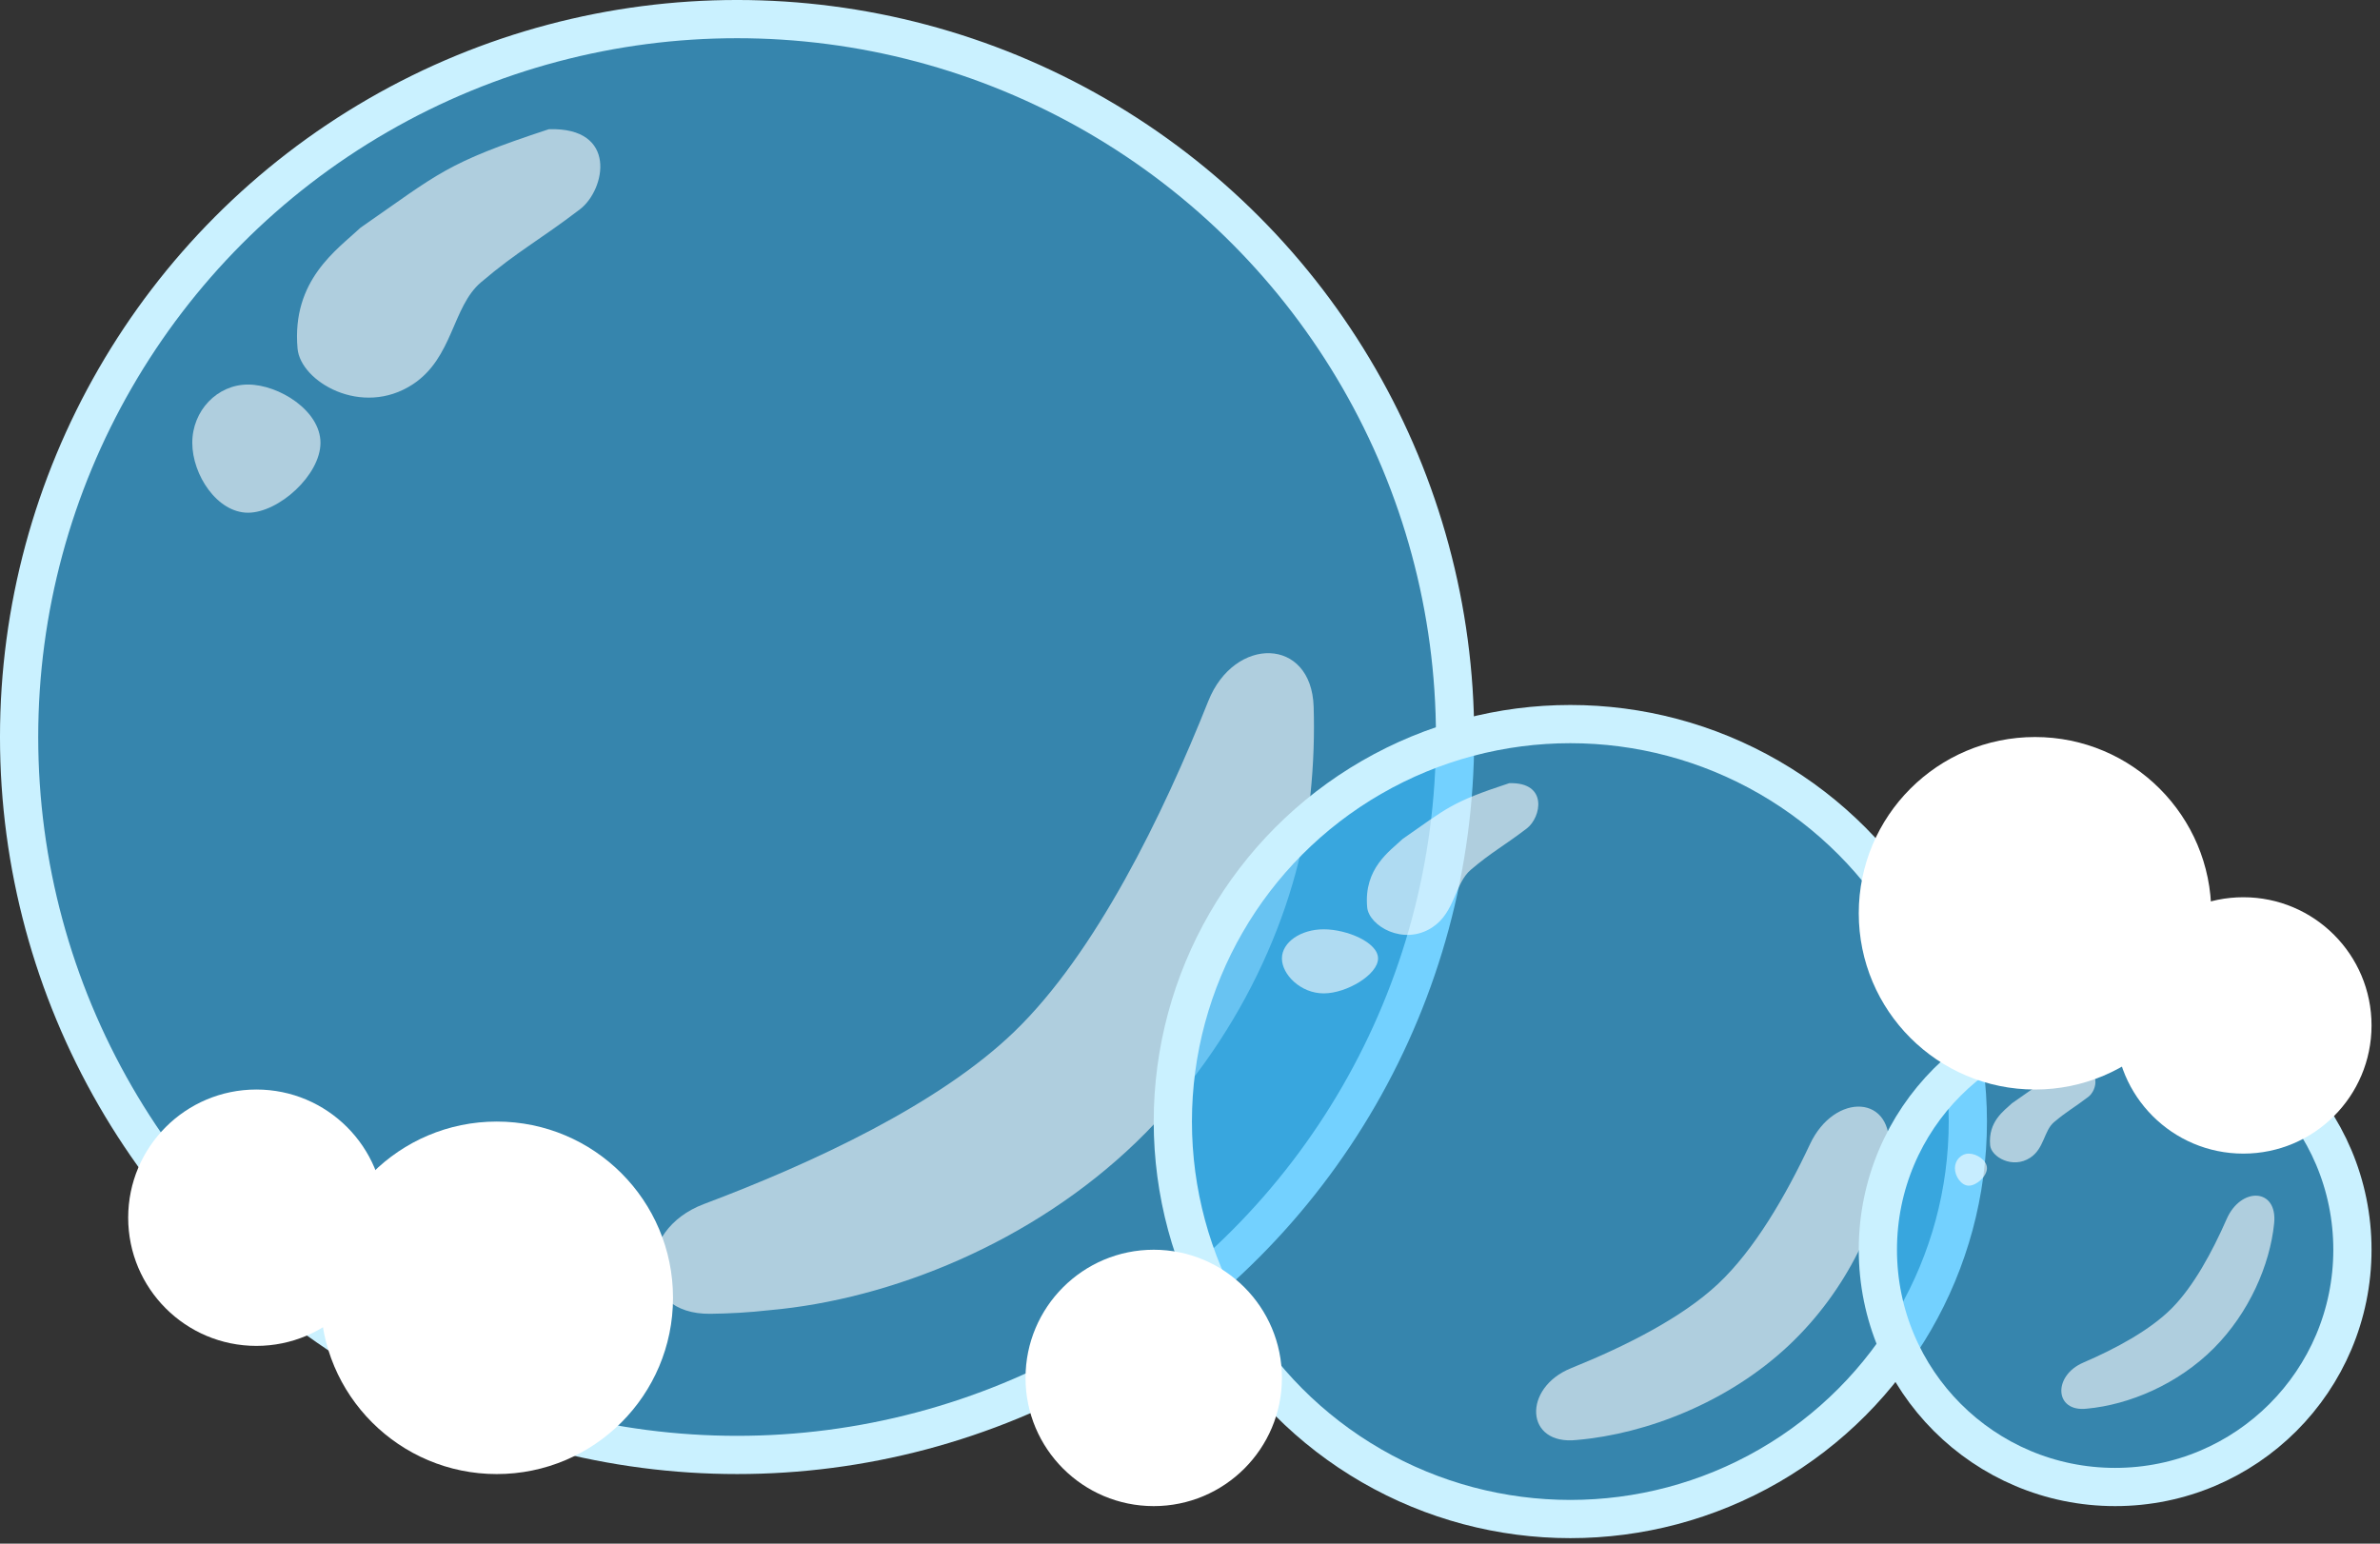
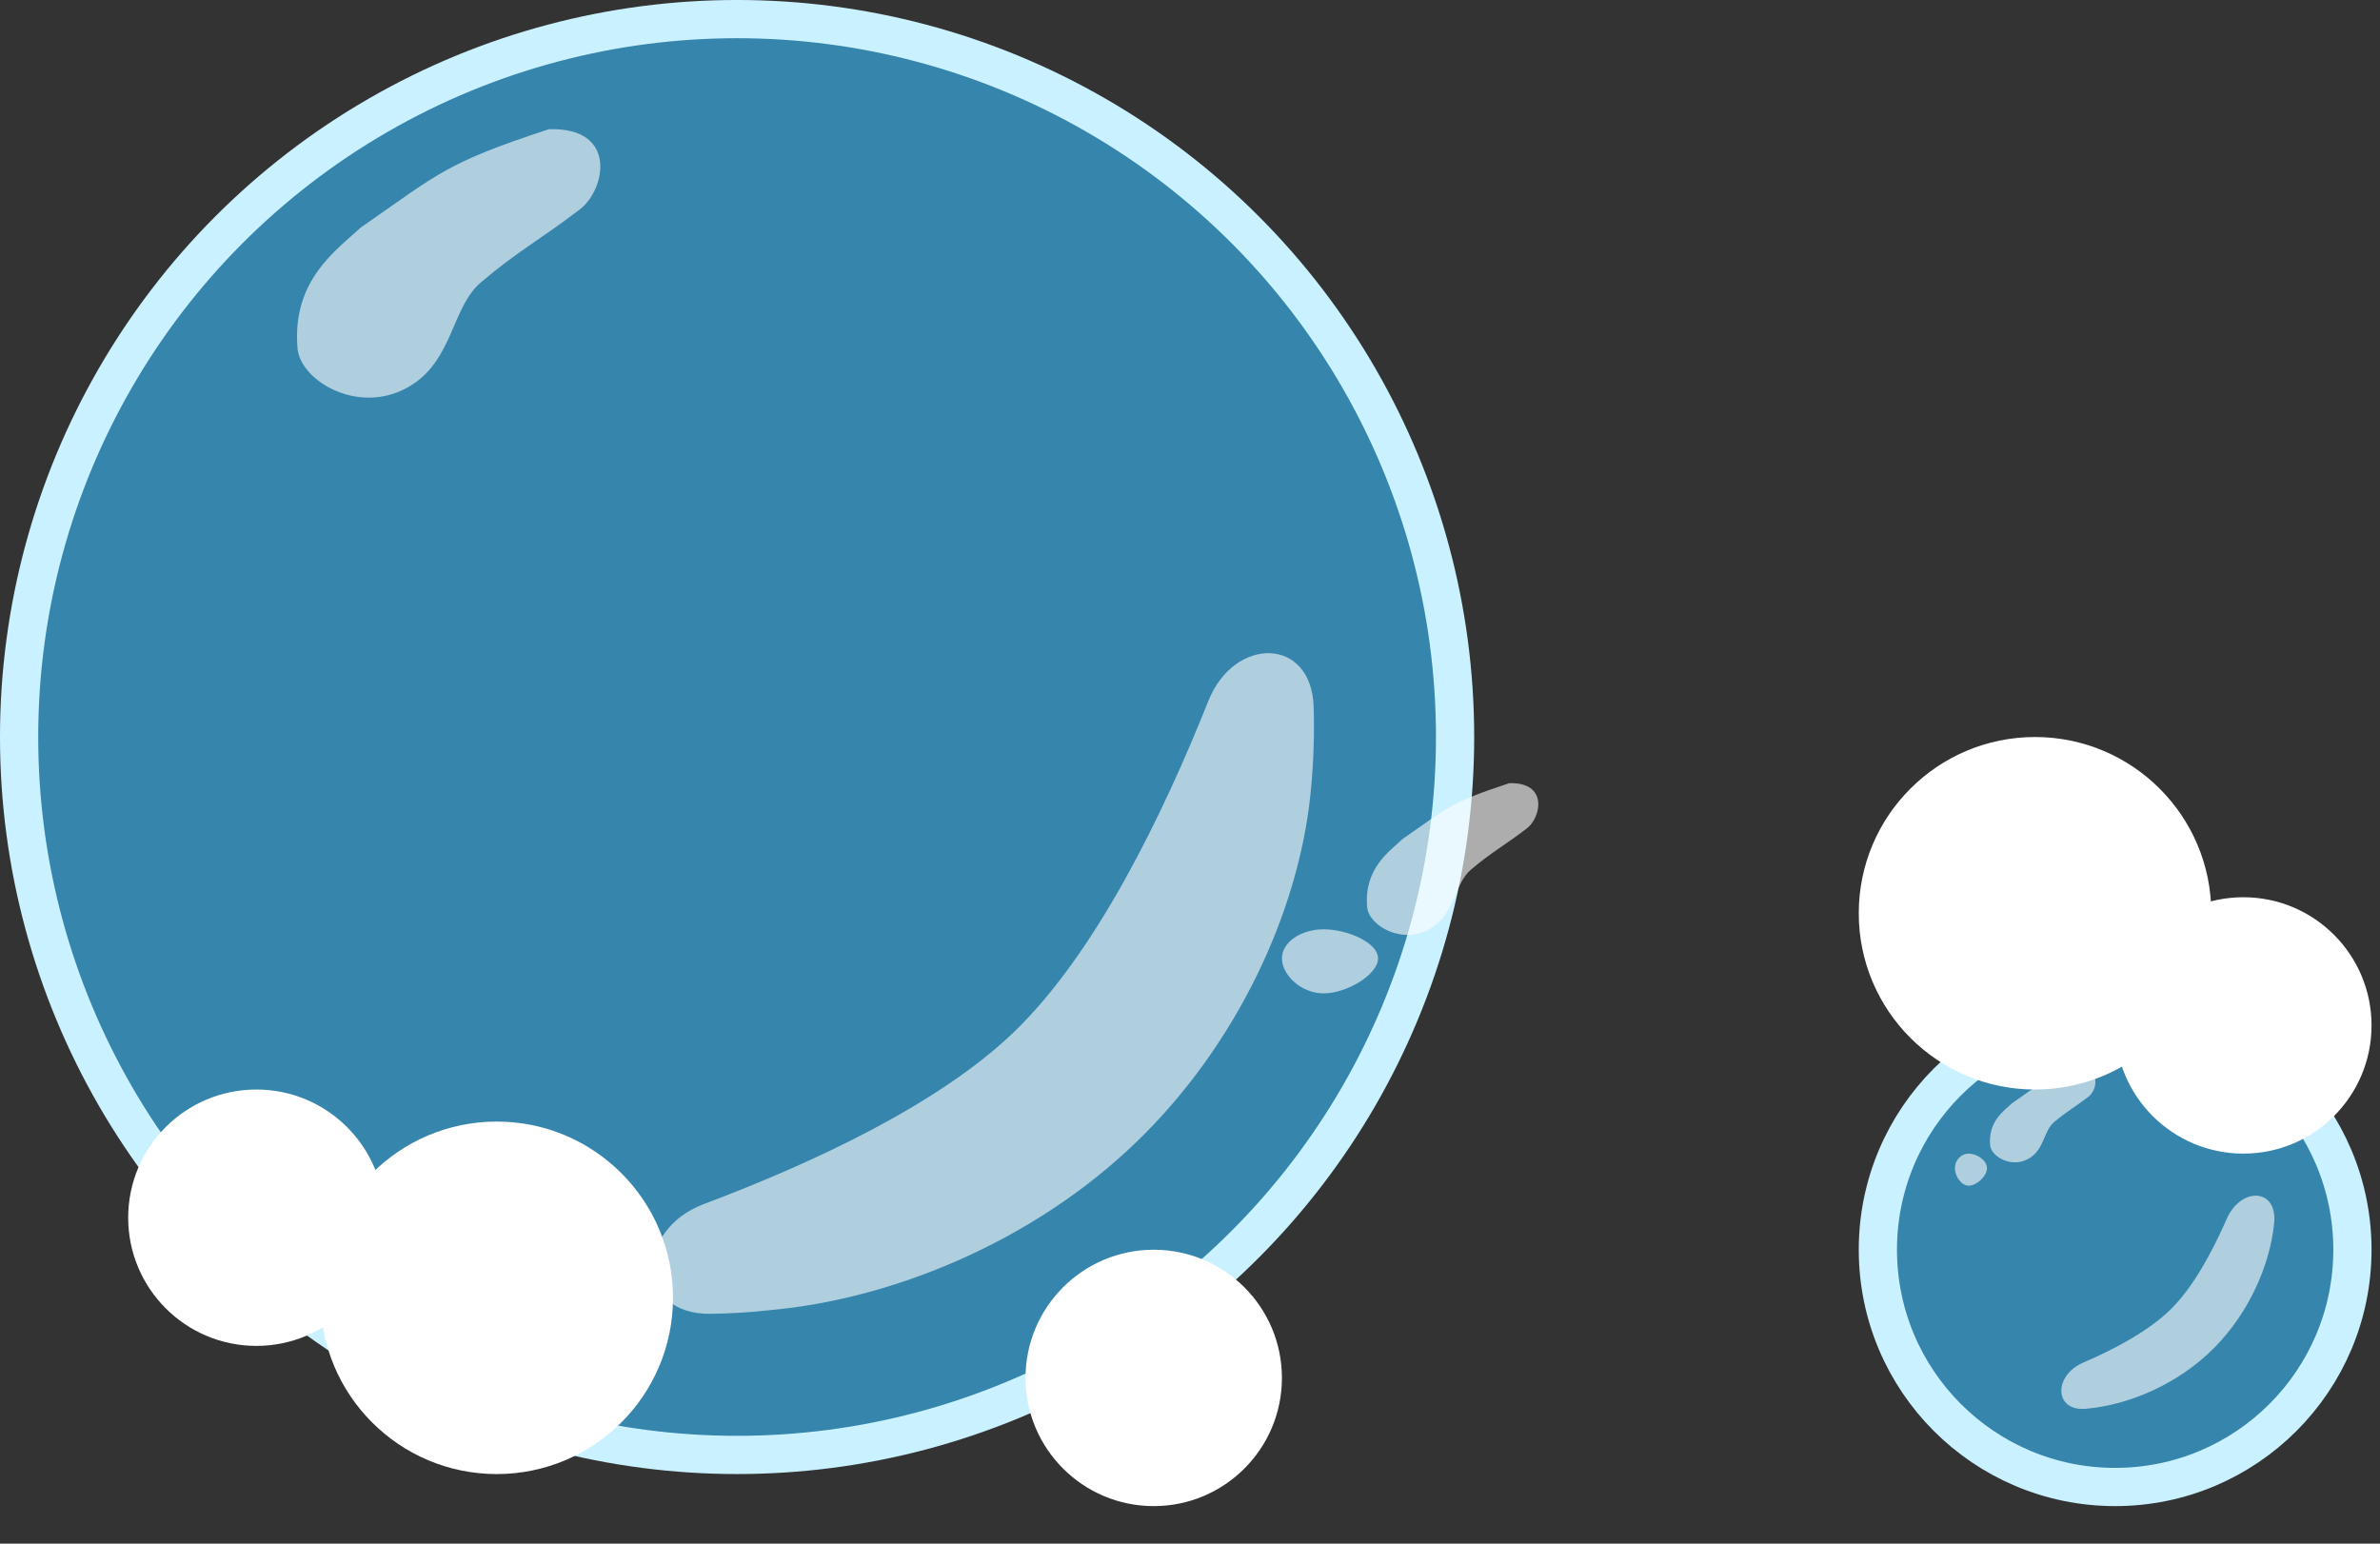
<svg xmlns="http://www.w3.org/2000/svg" fill="none" height="100%" overflow="visible" preserveAspectRatio="none" style="display: block;" viewBox="0 0 148 96" width="100%">
  <rect x="0" y="0" width="148" height="96" fill="#333333" stroke="none" />
  <g id="Group 5">
    <circle cx="45.836" cy="45.836" fill="#39BDFF" fill-opacity="0.6" id="Ellipse 49" r="44.648" stroke="#CAF1FF" stroke-width="2.377" />
    <path d="M34.131 8.036C38.434 7.9 37.656 11.796 36.069 13.012C33.56 14.933 32.193 15.613 29.907 17.559C28.116 19.084 28.178 22.255 25.669 23.901C22.5 25.979 18.685 23.733 18.503 21.676C18.126 17.413 20.977 15.515 22.423 14.158C27.304 10.776 27.686 10.148 34.131 8.036Z" fill="white" fill-opacity="0.6" id="Vector 21" />
-     <path d="M19.929 27.538C19.929 29.539 17.337 31.886 15.423 31.886C13.509 31.886 11.957 29.539 11.957 27.538C11.957 25.537 13.509 23.915 15.423 23.915C17.337 23.915 19.929 25.537 19.929 27.538Z" fill="white" fill-opacity="0.6" id="Ellipse 51" />
    <path d="M81.485 49.456C80.734 56.644 76.994 64.912 70.66 71.029C64.195 77.271 55.417 80.811 47.858 81.481C46.592 81.624 45.355 81.693 44.162 81.706C39.564 81.756 39.464 76.503 43.767 74.882C50.634 72.297 58.429 68.647 63.078 64.157C68.152 59.258 72.317 50.679 75.139 43.598C76.753 39.549 81.552 39.596 81.689 43.952C81.742 45.645 81.691 47.486 81.485 49.456Z" fill="white" fill-opacity="0.6" id="Vector 20" />
-     <circle cx="97.651" cy="69.751" fill="#39BDFF" fill-opacity="0.6" id="Ellipse 79" r="24.719" stroke="#CAF1FF" stroke-width="2.377" />
    <path d="M93.851 48.707C96.283 48.631 95.843 50.833 94.946 51.52C93.528 52.605 92.756 52.99 91.464 54.09C90.451 54.952 90.486 56.744 89.068 57.674C87.277 58.849 85.12 57.58 85.017 56.417C84.804 54.007 86.416 52.935 87.233 52.168C89.992 50.256 90.208 49.901 93.851 48.707Z" fill="white" fill-opacity="0.6" id="Vector 48" />
    <path d="M85.694 59.605C85.694 60.606 83.751 61.779 82.315 61.779C80.879 61.779 79.716 60.606 79.716 59.605C79.716 58.605 80.879 57.794 82.315 57.794C83.751 57.794 85.694 58.605 85.694 59.605Z" fill="white" fill-opacity="0.6" id="Ellipse 80" />
-     <path d="M117.451 71.618C117.018 75.644 114.86 80.274 111.206 83.699C107.476 87.195 102.412 89.177 98.051 89.553C94.813 89.906 94.677 86.305 97.699 85.087C101.097 83.717 104.595 81.948 106.832 79.851C109.09 77.735 111.036 74.392 112.555 71.155C114.082 67.9 117.836 68.043 117.451 71.618Z" fill="white" fill-opacity="0.6" id="Vector 49" />
    <circle cx="131.53" cy="77.722" fill="#39BDFF" fill-opacity="0.6" id="Ellipse 85" r="14.755" stroke="#CAF1FF" stroke-width="2.377" />
    <path d="M129.192 66.481C130.688 66.433 130.418 67.789 129.866 68.211C128.993 68.879 128.518 69.116 127.723 69.793C127.1 70.323 127.121 71.427 126.249 71.999C125.146 72.722 123.819 71.941 123.756 71.225C123.625 69.742 124.617 69.082 125.119 68.61C126.817 67.434 126.95 67.215 129.192 66.481Z" fill="white" fill-opacity="0.6" id="Vector 54" />
    <path d="M123.559 72.65C123.559 73.15 122.911 73.737 122.433 73.737C121.954 73.737 121.566 73.15 121.566 72.65C121.566 72.149 121.954 71.744 122.433 71.744C122.911 71.744 123.559 72.149 123.559 72.65Z" fill="white" fill-opacity="0.6" id="Ellipse 86" />
    <path d="M141.418 76.076C141.158 78.664 139.863 81.64 137.671 83.842C135.433 86.09 132.394 87.364 129.778 87.605C127.739 87.843 127.653 85.559 129.538 84.746C131.586 83.864 133.698 82.722 135.046 81.369C136.394 80.015 137.556 77.883 138.465 75.812C139.352 73.791 141.638 73.88 141.418 76.076Z" fill="white" fill-opacity="0.6" id="Vector 55" />
    <circle cx="126.548" cy="56.797" fill="white" id="Ellipse 91" r="10.961" />
    <circle cx="139.502" cy="63.772" fill="white" id="Ellipse 92" r="7.972" />
    <circle cx="71.744" cy="85.694" fill="white" id="Ellipse 93" r="7.972" />
    <circle cx="15.943" cy="75.73" fill="white" id="Ellipse 96" r="7.972" />
    <circle cx="30.89" cy="80.712" fill="white" id="Ellipse 97" r="10.961" />
  </g>
</svg>